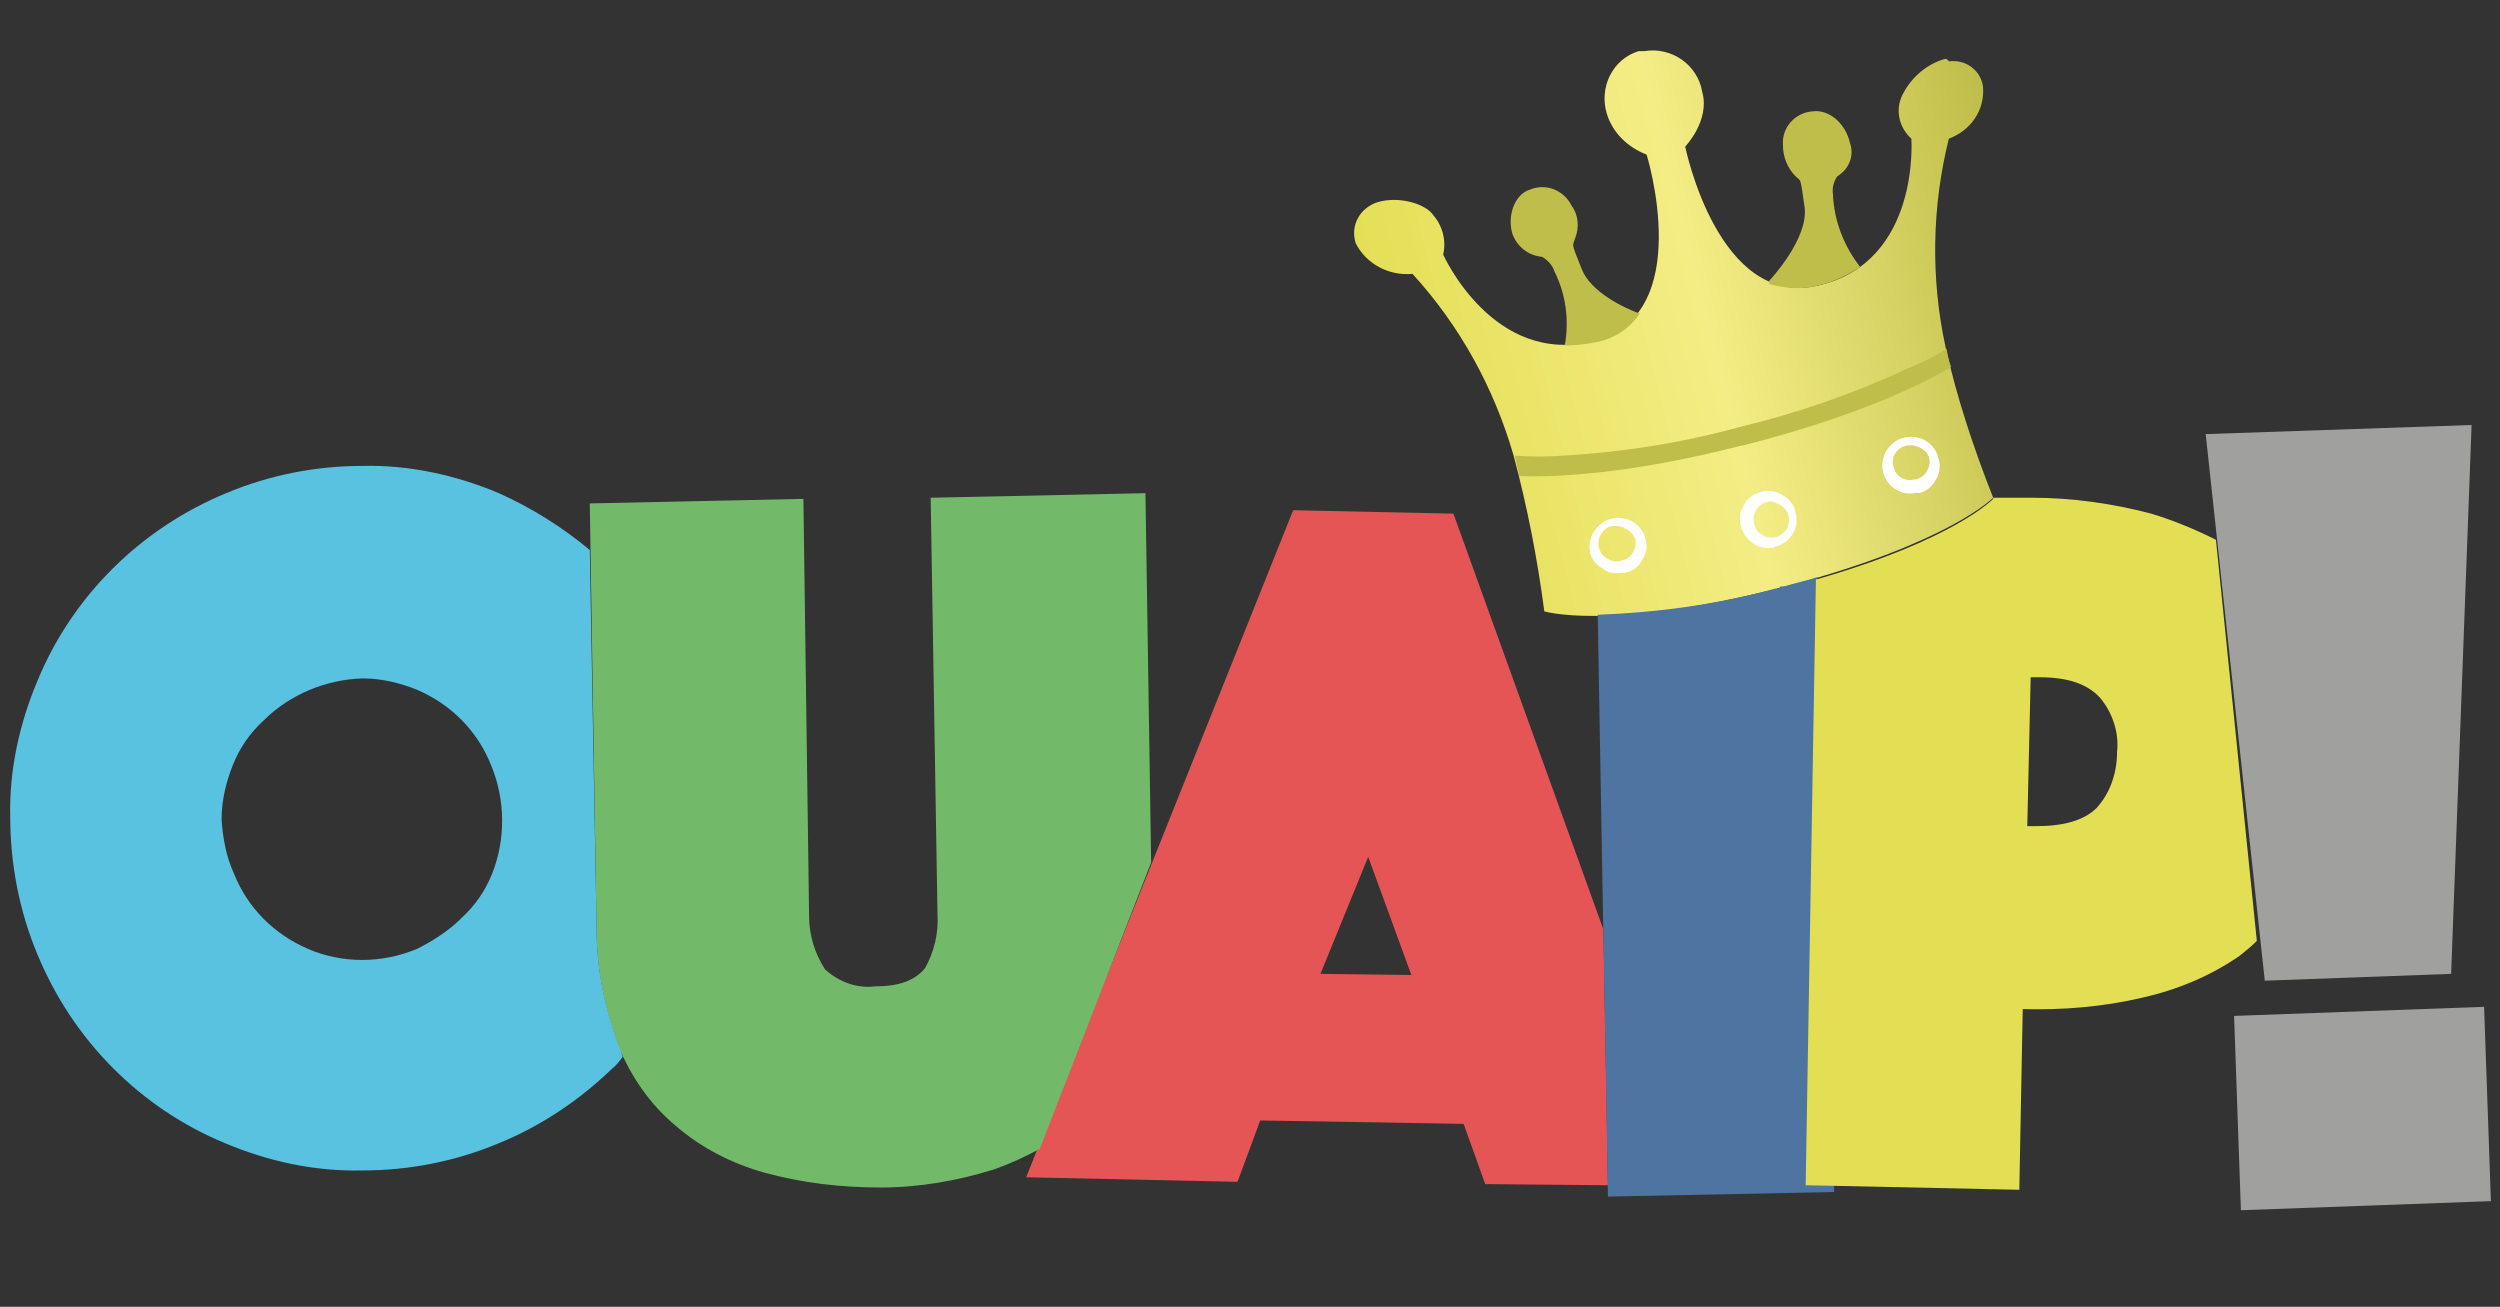
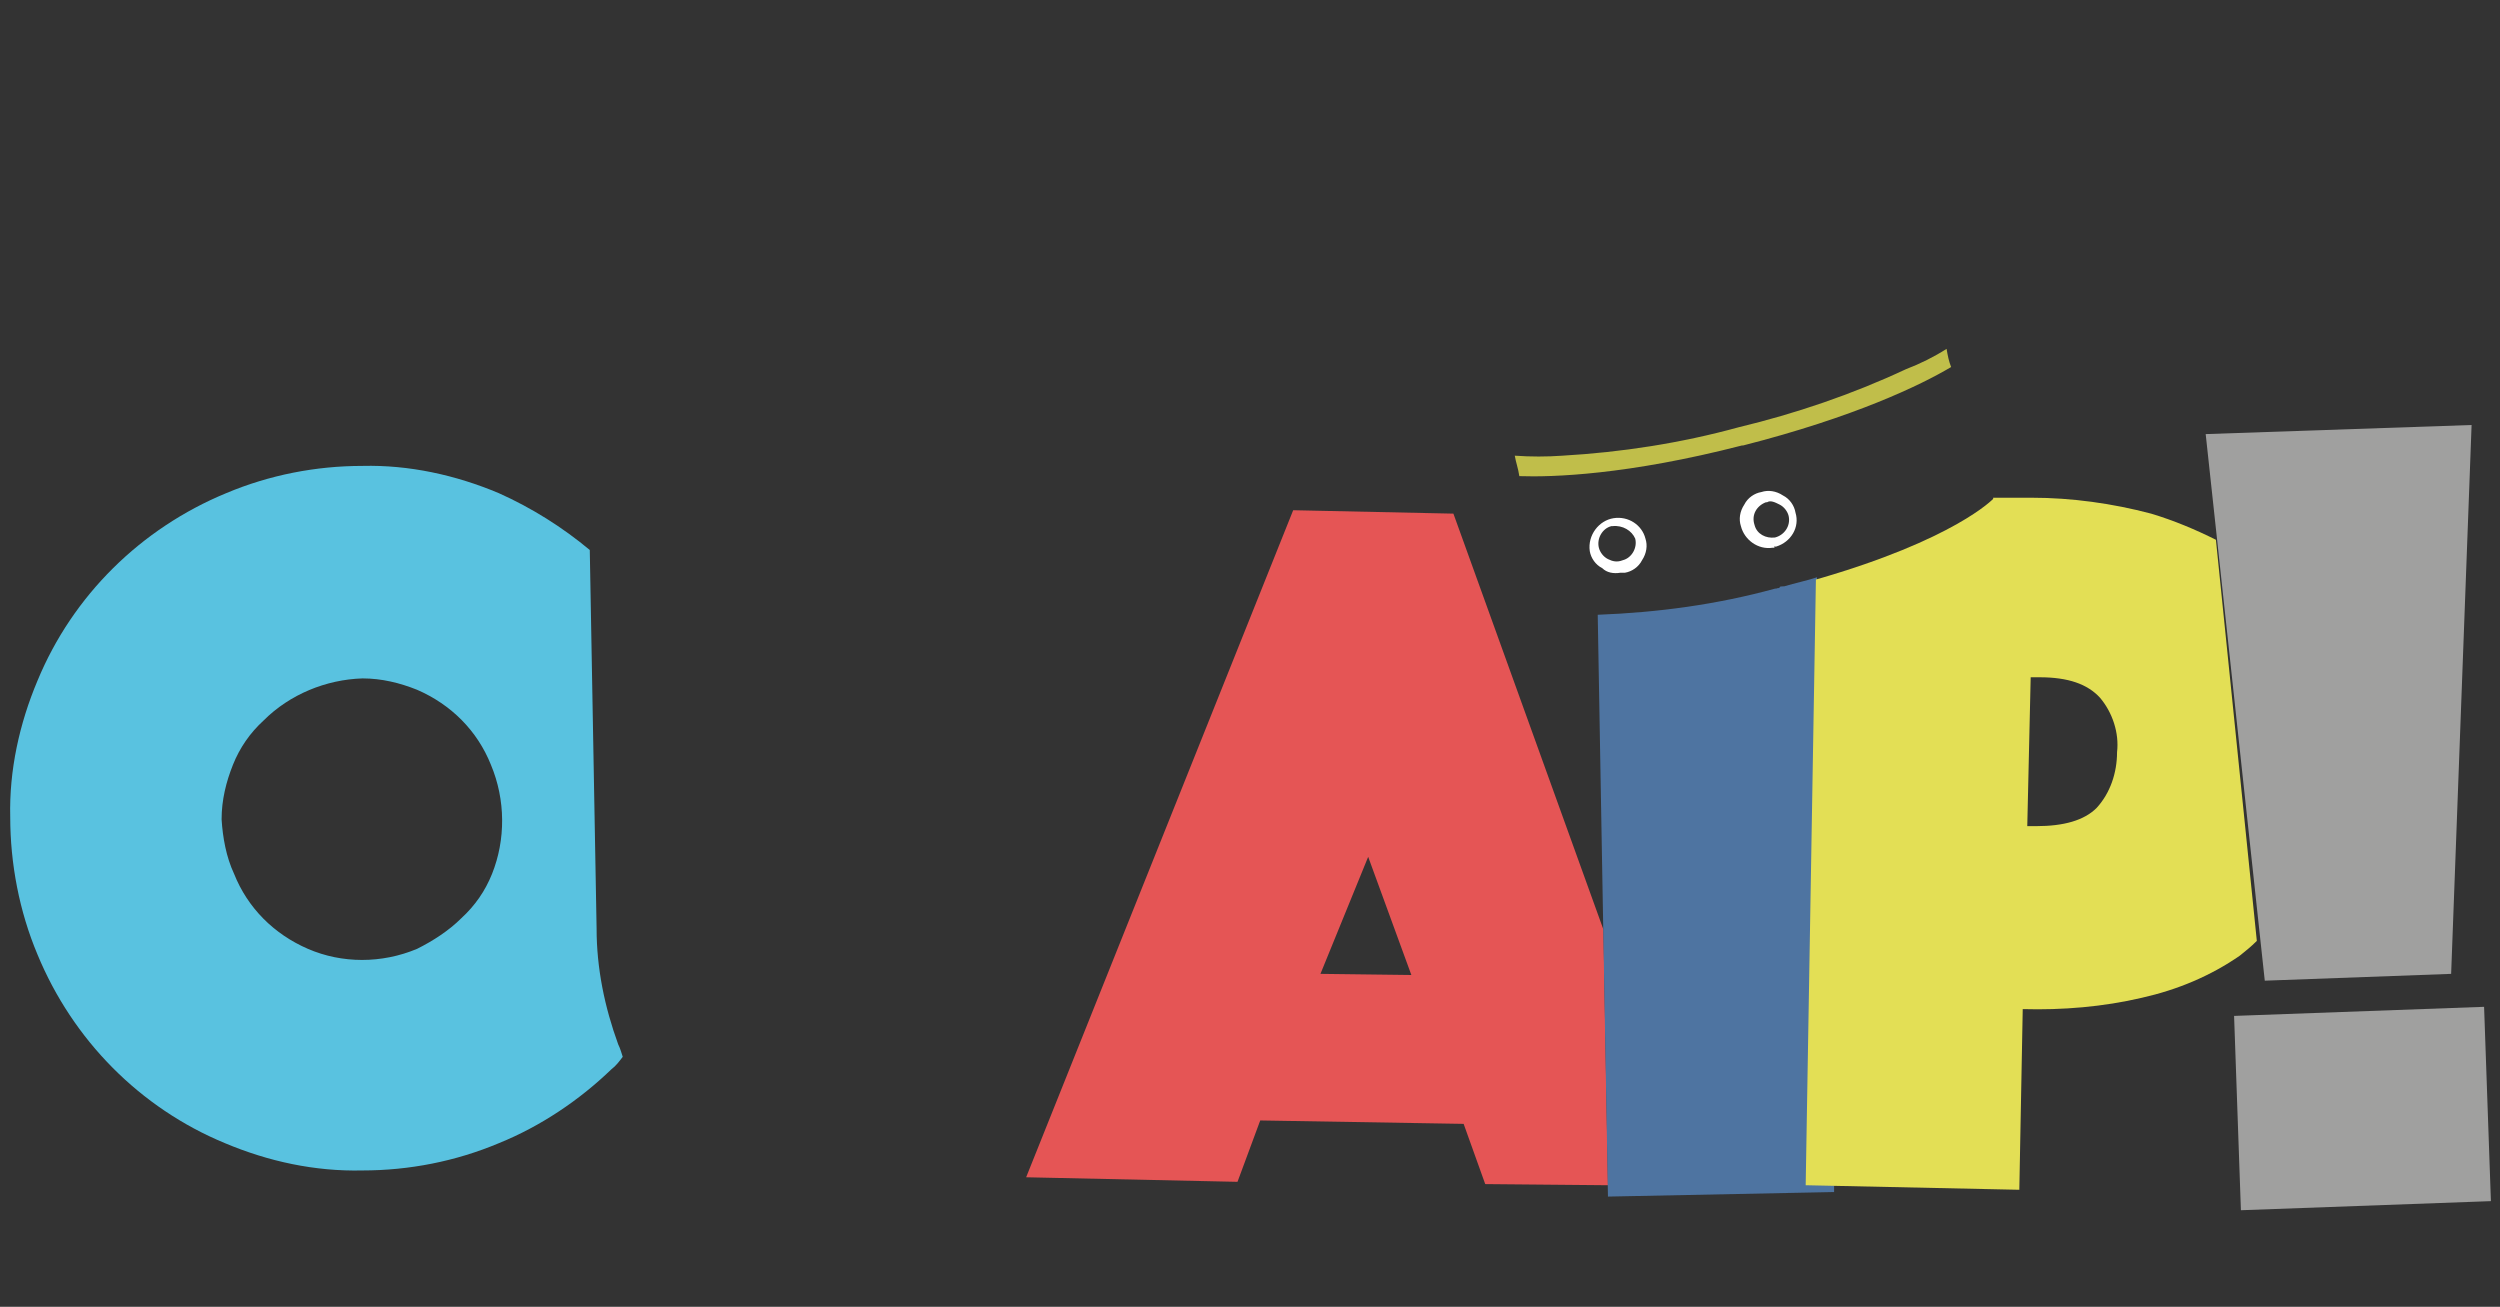
<svg xmlns="http://www.w3.org/2000/svg" version="1.1" id="Layer_1" x="0px" y="0px" viewBox="0 0 220 115" style="enable-background:new 0 0 220 115;" xml:space="preserve">
  <rect x="0" y="0" width="220" height="115" fill="#333333" stroke="none" />
  <style type="text/css">
	.st0{fill:#FFFFFF;fill-opacity:0;}
	.st1{fill:#A0A09F;}
	.st2{fill:#E55555;}
	.st3{fill:#72BA69;}
	.st4{fill:#59C2E0;}
	.st5{fill:url(#SVGID_1_);}
	.st6{fill:#C0BE4A;}
	.st7{fill:#FFFFFF;}
	.st8{fill:#4E74A1;}
	.st9{fill:#E3DF55;}
</style>
  <rect y="0" class="st0" width="220" height="115" />
  <g>
    <path class="st1" d="M194.1,38.2l23.4-0.8l-1.8,48.3l-16.4,0.6L194.1,38.2z M196.6,89.4l22-0.8l0.6,17.1l-22,0.8L196.6,89.4z" />
    <path class="st2" d="M141.1,81.8l-13.2-36.6l-14.1-0.3l-23.5,58.7l18.6,0.4l2-5.4l17.9,0.3l1.9,5.3l10.8,0.1L141.1,81.8z    M116.2,85.7l4.2-10.3l3.8,10.4L116.2,85.7z" />
-     <path class="st3" d="M101.3,75.9l-0.5-32.5l-18.9,0.4l0.6,36.7c0.1,1.6-0.3,3.3-1.1,4.7c-0.9,1.1-2.3,1.6-4.4,1.6   c-1.6,0.2-3.2-0.4-4.4-1.5c-0.9-1.4-1.4-3-1.4-4.7l-0.5-36.7l-18.8,0.4l0.6,37.5c0,3.5,0.7,6.9,1.9,10.2c1.1,2.7,2.8,5.2,5.1,7.1   c2.2,1.9,4.9,3.3,7.8,4.1c3.3,0.9,6.7,1.3,10.2,1.3c3.4,0,6.8-0.6,10-1.6c1.4-0.5,2.7-1.1,4-1.8L101.3,75.9z" />
    <path class="st4" d="M54.4,91.9c-1.2-3.3-1.9-6.7-1.9-10.2l-0.6-33.3c-2.4-2-5.1-3.7-8-5c-3.8-1.6-7.9-2.5-12-2.4   c-4.1,0-8.2,0.8-12,2.4c-7.5,3.1-13.5,9-16.6,16.5c-1.6,3.8-2.5,7.9-2.4,12c0,4.1,0.8,8.3,2.4,12.1c3.1,7.5,9,13.5,16.5,16.6   c3.8,1.6,7.9,2.5,12.1,2.4c4.1,0,8.2-0.8,12-2.4c3.7-1.5,7.1-3.8,9.9-6.5c0.4-0.3,0.7-0.7,1-1.1C54.7,92.7,54.6,92.3,54.4,91.9z    M43.3,76.9c-0.6,1.5-1.5,2.8-2.7,3.9c-1.1,1.1-2.5,2-3.9,2.7c-3.1,1.3-6.6,1.3-9.6,0c-3-1.3-5.3-3.6-6.5-6.6   c-0.7-1.5-1-3.2-1.1-4.8c0-1.7,0.4-3.3,1-4.8c0.6-1.5,1.5-2.8,2.7-3.9c2.3-2.3,5.5-3.6,8.7-3.7c1.7,0,3.3,0.4,4.8,1   c3,1.3,5.3,3.6,6.5,6.6C44.5,70.4,44.5,73.9,43.3,76.9L43.3,76.9z" />
    <linearGradient id="SVGID_1_" gradientUnits="userSpaceOnUse" x1="-74.912" y1="-1184.741" x2="-18.236" y2="-1184.741" gradientTransform="matrix(0.969 -0.245 -0.245 -0.969 -95.094 -1131.939)">
      <stop offset="0" style="stop-color:#E3DF55" />
      <stop offset="0.5" style="stop-color:#F4ED85" />
      <stop offset="1" style="stop-color:#C0BE4A" />
    </linearGradient>
-     <path class="st5" d="M171.1,5.2c-1.7,0.5-3.1,1.8-3.8,3.4c-0.5,1.3-0.1,2.7,0.9,3.6c0,0,0.8,10.8-8.1,12.9   c-8.9,2.2-11.8-12.2-11.8-12.2s2.2-2.3,1.5-4.8c-0.4-2.4-2.7-4-5.1-3.6c0,0,0,0,0,0h-0.5c-2.3,0.7-3.5,3.2-2.8,5.5   c0.5,1.7,1.9,3,3.5,3.6c0,0,4.4,14.1-4.6,16.4c-8.9,2.3-13.3-7.6-13.3-7.6c0.3-1.3-0.1-2.6-0.9-3.5c-0.6-0.9-2.9-1.7-4.9-1.1   c-1.5,0.5-2.4,2-1.9,3.6c0.9,1.8,2.9,2.9,5,2.7c4.2,4.6,7.2,10.1,8.9,16c1.2,4.5,2.1,9.1,2.7,13.7c0,0,5.5,1.7,20.1-1.9h0.1   c0.1,0,0.3,0,0.3-0.1c0-0.1,0.1,0,0.3-0.1h0.1c14.6-3.8,18.6-7.9,18.6-7.9c-1.7-4.3-3.2-8.8-4.2-13.3c-1.3-6-1.2-12.3,0.3-18.3   c1.9-0.7,3.2-2.5,3-4.6c-0.2-1.4-1.5-2.4-3-2.2C171.3,5.1,171.2,5.2,171.1,5.2z" />
-     <path class="st6" d="M135.7,22.6c0.5,0.3,0.9,0.7,1.1,1.3c1,2,1.3,4.3,0.9,6.5c0.9,0,1.9-0.1,2.8-0.3c1.6-0.3,2.9-1.2,3.8-2.5   c-1.4-0.5-4.3-1.9-5.1-3.9c-1-2.5-0.8-2-0.6-2.7c0.4-1,0.3-2.1-0.3-2.9c-0.7-1.4-2.3-2-3.7-1.4c-1.3,0.4-2,2.3-1.5,3.9   C133.5,21.7,134.5,22.5,135.7,22.6z" />
-     <path class="st6" d="M160.1,25.1c1.3-0.3,2.5-0.9,3.6-1.6c-1.4-1.8-2.3-4-2.4-6.4c-0.1-0.6,0.1-1.2,0.4-1.6c1-0.6,1.5-1.8,1.1-2.9   c-0.4-1.8-1.9-3-3.3-2.8c-1.5,0.1-2.7,1.4-2.6,2.9c0,0,0,0.1,0,0.1c0,1,0.4,2,1.1,2.7c0.5,0.5,0.4-0.1,0.8,2.7s-3.1,6.5-3.1,6.5V25   C157.2,25.4,158.7,25.5,160.1,25.1z" />
    <path class="st6" d="M171.3,30.7c-1.1,0.7-2.3,1.3-3.6,1.8c-4.7,2.2-9.7,3.9-14.7,5.1c-5.1,1.4-10.3,2.2-15.5,2.5   c-1.4,0.1-2.8,0.1-4.2,0c0.1,0.6,0.3,1.1,0.4,1.8c2.9,0.1,9.5-0.1,19.6-2.7h0.1c9.8-2.5,15.6-5.3,18.3-6.9   C171.5,31.8,171.4,31.3,171.3,30.7z" />
-     <path class="st7" d="M156,48.2c-1.3,0.2-2.5-0.7-2.8-1.9c-0.2-0.6-0.1-1.3,0.3-1.9c0.3-0.6,0.9-1,1.5-1.1c0.6-0.2,1.3-0.1,1.9,0.3   c0.6,0.3,1,0.9,1.1,1.5l0,0c0.4,1.3-0.4,2.6-1.7,3c-0.1,0-0.1,0-0.2,0C156.2,48.2,156.2,48.2,156,48.2z M155.5,44.2h-0.1   c-0.8,0.3-1.3,1.1-1,2c0.2,0.8,1,1.2,1.8,1.1c0.8-0.2,1.4-1,1.2-1.9c0,0,0,0,0,0l0,0c-0.1-0.4-0.4-0.8-0.8-1   C156.2,44.2,155.8,44,155.5,44.2L155.5,44.2z" />
+     <path class="st7" d="M156,48.2c-1.3,0.2-2.5-0.7-2.8-1.9c-0.2-0.6-0.1-1.3,0.3-1.9c0.3-0.6,0.9-1,1.5-1.1c0.6-0.2,1.3-0.1,1.9,0.3   c0.6,0.3,1,0.9,1.1,1.5c0.4,1.3-0.4,2.6-1.7,3c-0.1,0-0.1,0-0.2,0C156.2,48.2,156.2,48.2,156,48.2z M155.5,44.2h-0.1   c-0.8,0.3-1.3,1.1-1,2c0.2,0.8,1,1.2,1.8,1.1c0.8-0.2,1.4-1,1.2-1.9c0,0,0,0,0,0l0,0c-0.1-0.4-0.4-0.8-0.8-1   C156.2,44.2,155.8,44,155.5,44.2L155.5,44.2z" />
    <path class="st7" d="M142.6,50.4c-0.6,0.1-1.2,0-1.6-0.4c-0.6-0.3-1-0.9-1.1-1.5c-0.2-1.4,0.8-2.7,2.1-2.9c1.3-0.2,2.5,0.6,2.8,1.8   l0,0c0.2,0.6,0.1,1.3-0.3,1.9c-0.3,0.6-0.9,1-1.5,1.1H142.6z M141.9,46.3h-0.1c-0.8,0.2-1.3,1.1-1.1,1.9c0.1,0.4,0.4,0.8,0.8,1   c0.4,0.2,0.8,0.3,1.3,0.1c0.8-0.2,1.3-1.1,1.1-1.9l0,0C143.6,46.7,142.8,46.2,141.9,46.3z" />
-     <path class="st7" d="M168.5,43.4c-1.3,0.2-2.5-0.6-2.8-1.9c-0.3-1.4,0.6-2.7,1.9-3c1.4-0.3,2.7,0.5,3,1.9l0,0   c0.2,0.6,0.1,1.3-0.3,1.9c-0.3,0.6-0.9,1-1.5,1.1C168.6,43.3,168.5,43.4,168.5,43.4z M167.9,39.2h-0.1c-0.9,0.2-1.4,1-1.2,1.8   c0.2,0.9,1,1.4,1.8,1.2c0.1,0,0.1,0,0.2,0c0.4-0.1,0.8-0.4,1-0.8c0.2-0.4,0.3-0.8,0.1-1.3l0,0C169.4,39.5,168.6,39.1,167.9,39.2z" />
    <path class="st8" d="M159,104.1l0.9-53.3c-0.9,0.3-1.9,0.5-2.9,0.8h-0.1c-0.1,0-0.3,0-0.3,0.1c0,0.1-0.1,0-0.3,0.1h-0.1   c-5.1,1.4-10.3,2.1-15.6,2.3l0.9,51.2l19.9-0.4v-0.8H159z" />
    <path class="st9" d="M195,47.5c-1.8-0.9-3.7-1.7-5.7-2.3c-3.4-0.9-7-1.4-10.5-1.4h-3.4v0.1c0,0-3.4,3.6-15.6,7.1l-0.9,53.3   l18.8,0.4l0.3-15.9c3.5,0.1,7.1-0.2,10.5-1c3.1-0.7,6-1.9,8.6-3.7c0.5-0.4,1-0.8,1.5-1.3L195,47.5z M184.5,71.1   c-1.1,1.1-2.9,1.6-5.3,1.6h-0.8l0.3-13.1h0.8c2.5,0,4.2,0.6,5.3,1.8c1.1,1.3,1.7,3.1,1.5,4.8C186.3,68,185.7,69.8,184.5,71.1z" />
  </g>
</svg>